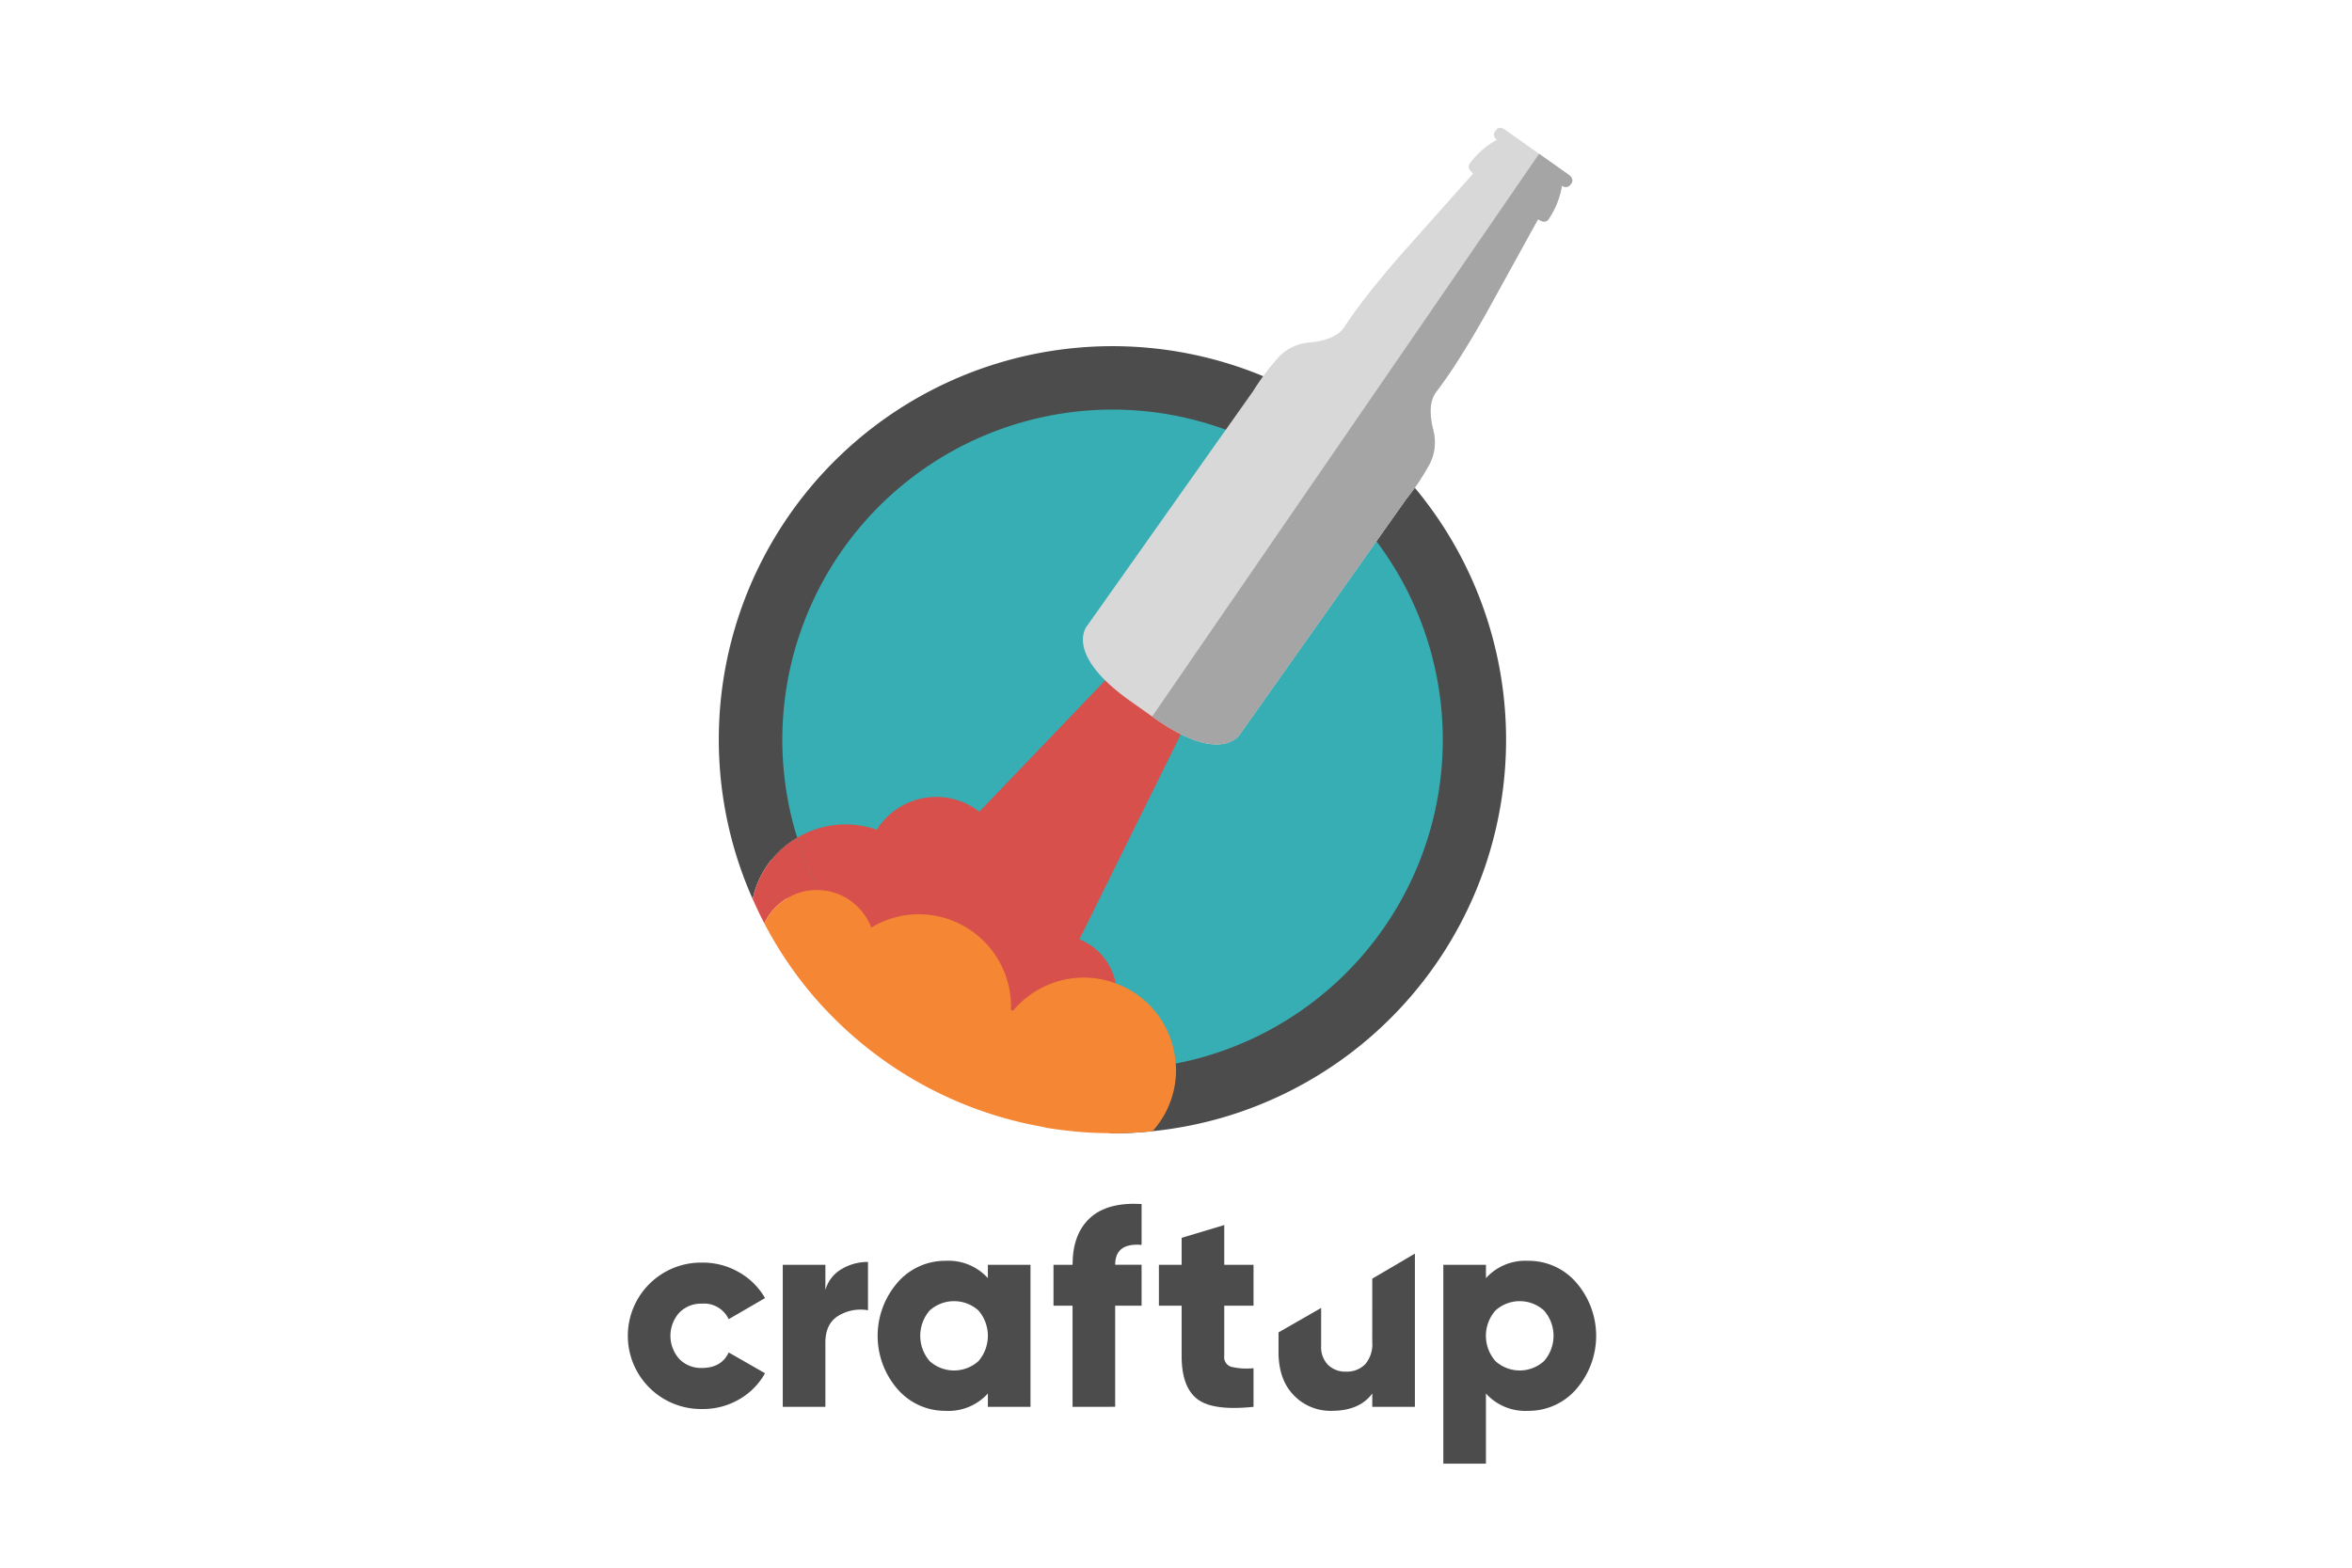
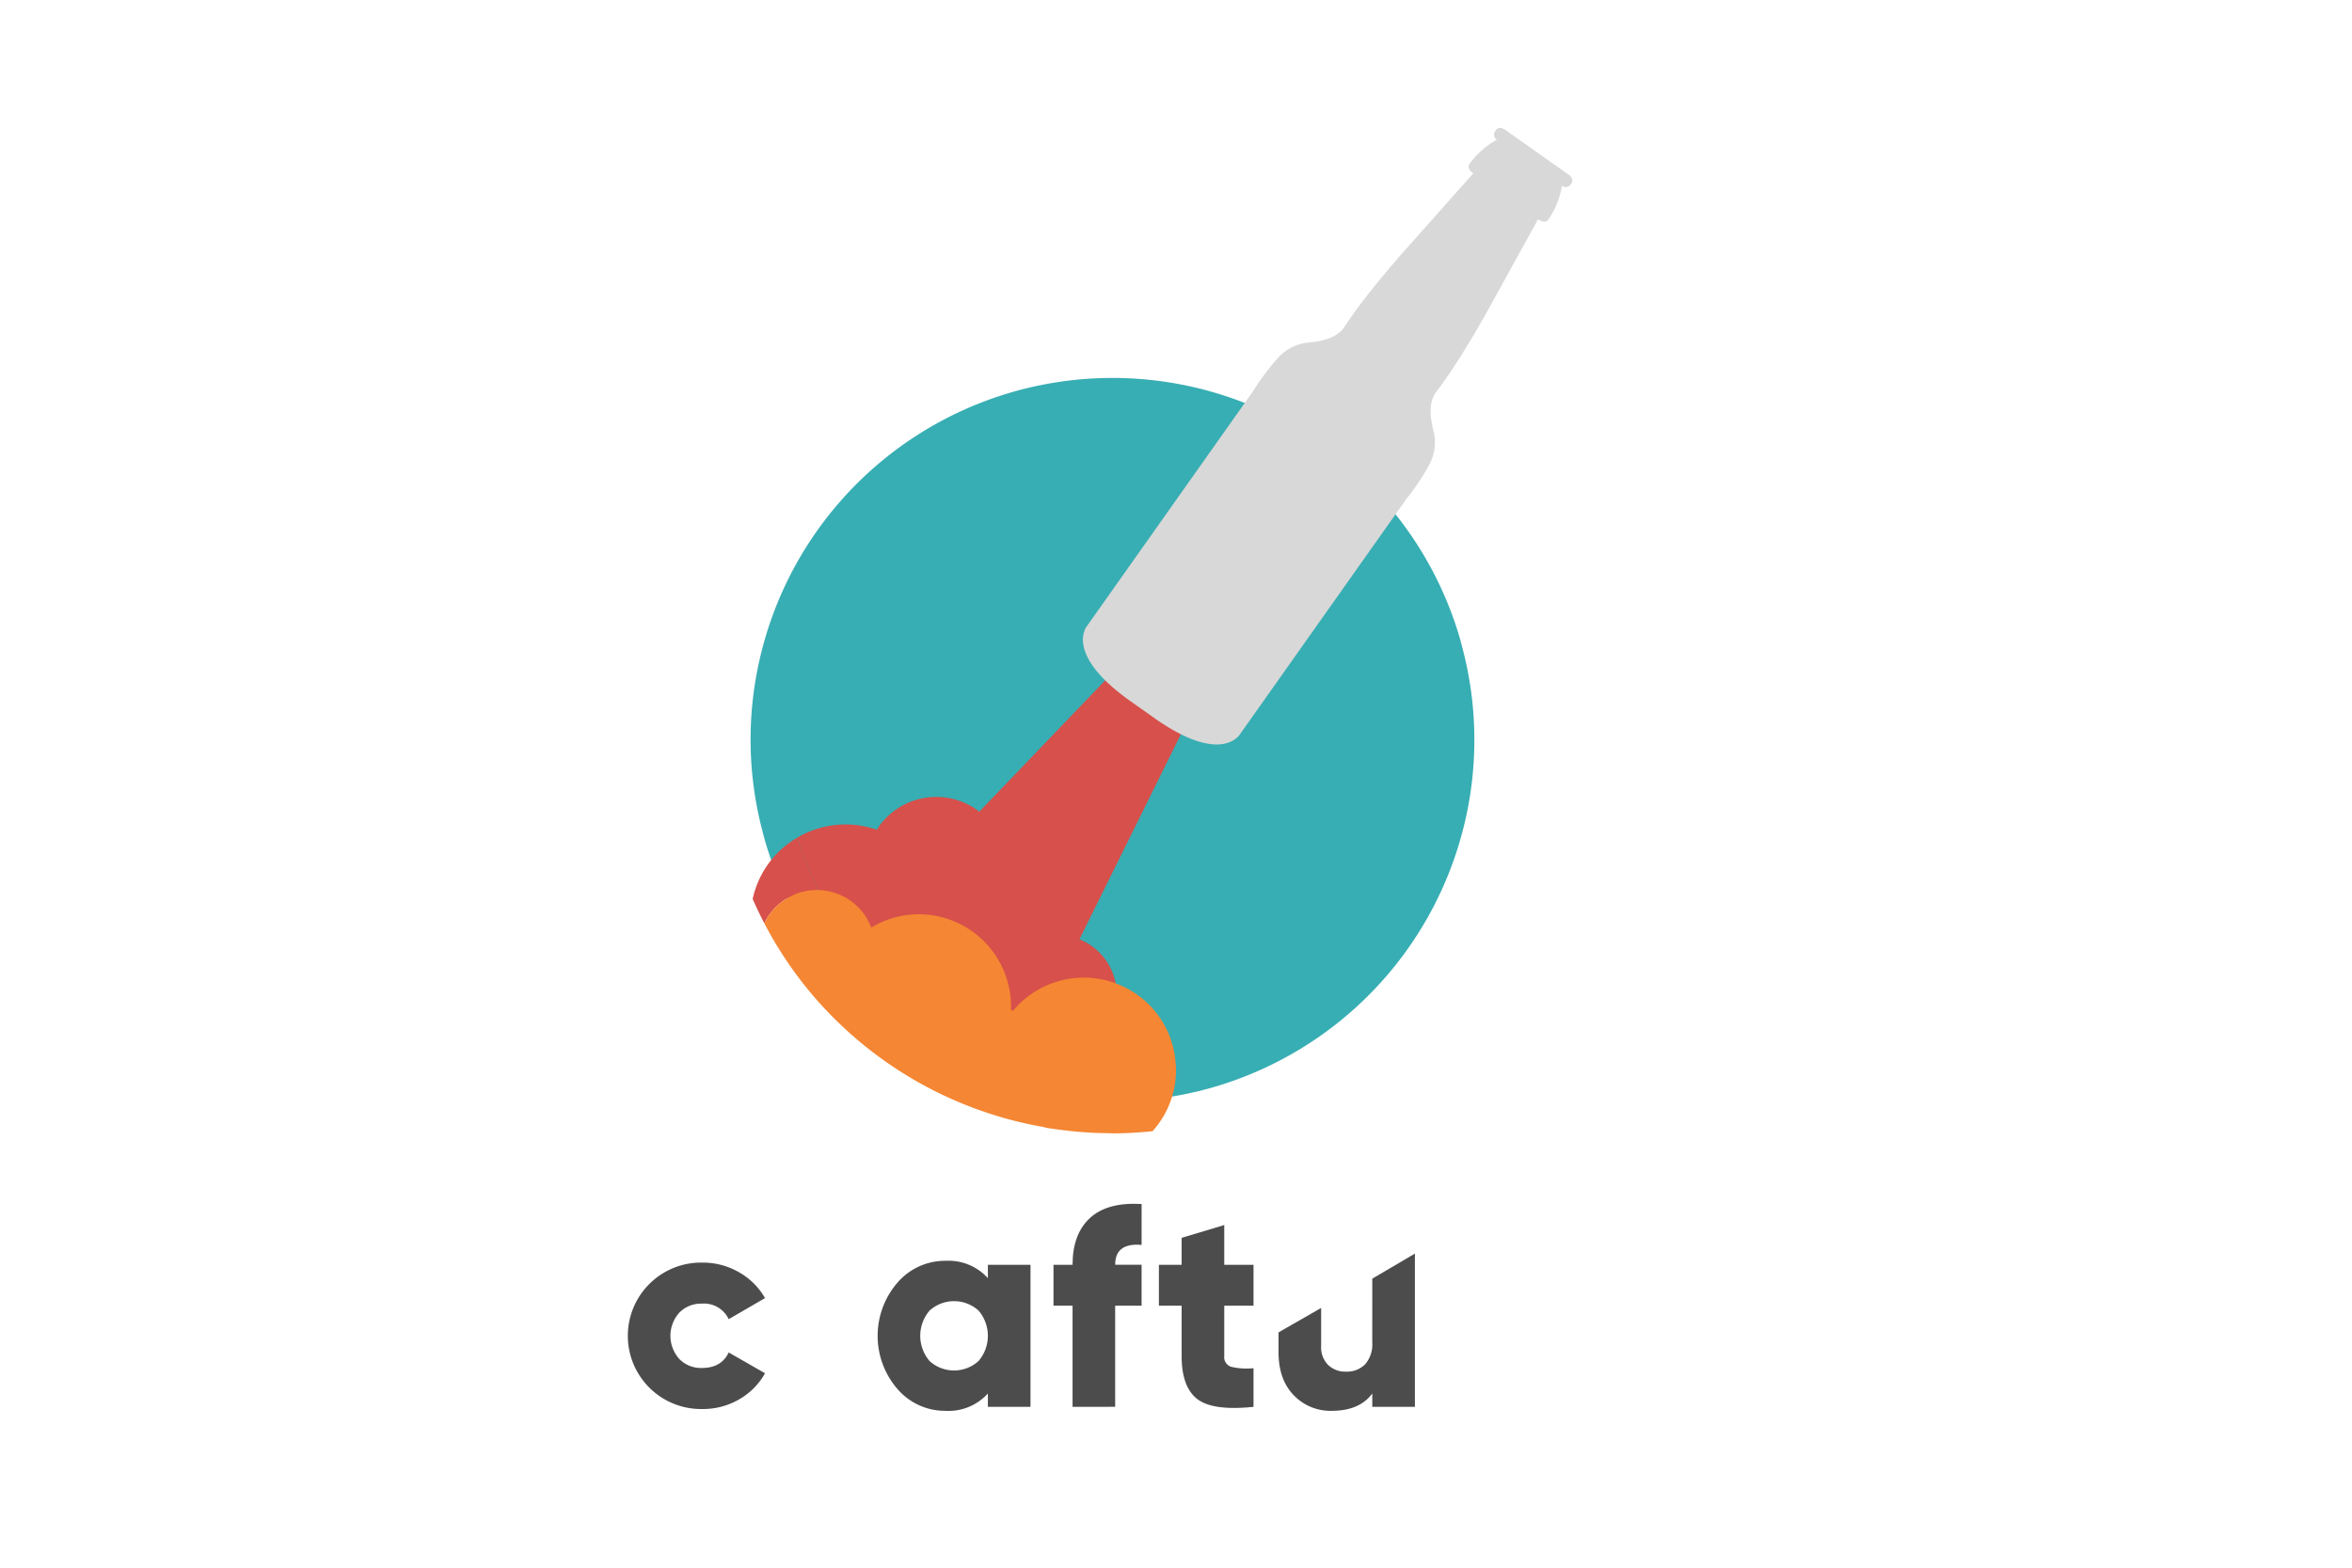
<svg xmlns="http://www.w3.org/2000/svg" viewBox="0 0 432 288">
  <defs>
    <clipPath id="a">
      <path d="M281.286,27.26l-4.868-3.443s-1.12-.858-1.751.223a1.078,1.078,0,0,0,.278,1.624,15.294,15.294,0,0,0-4.907,4.265s-.941.861.563,1.925l-12,13.493s-7.585,8.38-11.67,14.72c-1.326,2.045-4.342,2.675-6.508,2.854a8.665,8.665,0,0,0-5.645,2.77,43.829,43.829,0,0,0-4.611,6.158l-30.453,43.067s-4.571,5.067,8,13.954L212,131.9c12.568,8.887,15.821,2.888,15.821,2.888l30.454-43.066a43.857,43.857,0,0,0,4.269-6.4,8.663,8.663,0,0,0,.729-6.246c-.553-2.1-.964-5.155.523-7.086,4.616-5.965,9.988-15.91,9.988-15.91l8.722-15.808c1.5,1.064,2-.111,2-.111a15.288,15.288,0,0,0,2.385-6.048,1.08,1.08,0,0,0,1.625-.279c.808-.955-.374-1.725-.374-1.725l-4.869-3.443Z" fill="#d8d8d8" />
    </clipPath>
  </defs>
  <title>craftup-lockup-dark</title>
  <path d="M269.147,150.629a66.51,66.51,0,0,1-46.04,49.03,65.166,65.166,0,0,1-7.82,1.78c-1.68.28-3.36.48-5.04.63-.65.06-1.31.13-1.96.17-.26.02-.53.03-.79.04a60.263,60.263,0,0,1-9.12-.18c-1.6-.14-3.18-.33-4.74-.58-.28-.06-.54-.11-.8-.18a66.445,66.445,0,0,1-48.25-36.32,61.513,61.513,0,0,1-2.93-7.03c-.4-1.1-.76-2.21-1.09-3.34-.21-.73-.39-1.45-.58-2.18a65.974,65.974,0,0,1-.46-31.33,66.469,66.469,0,0,1,128.57-4.02c.21.73.39,1.45.58,2.18A66.105,66.105,0,0,1,269.147,150.629Z" fill="#37aeb3" />
-   <path d="M224.757,205.249a72.843,72.843,0,0,1-13.06,2.56c-1.03.12-2.05.19-3.08.26-1.37.09-2.82.14-4.27.14-.21,0-.42-.03-.63-.03a13.9,13.9,0,0,0,1.82-2.14,15.523,15.523,0,0,0,1.96-3.76,15.907,15.907,0,0,0,.93-5.89,54.2,54.2,0,0,0,7.51-1.01,54.935,54.935,0,0,0,5.53-1.33,60.615,60.615,0,0,0,1.05-116,60.368,60.368,0,0,0-35.28-.33,60.654,60.654,0,0,0-41.09,75.27c.1.3.21.61.31.89a17.211,17.211,0,0,0-4.8,4.11c-.21.26-.41.53-.61.81a17.226,17.226,0,0,0-2.8,6.36,72.116,72.116,0,0,1,2.61-63.89,72.3,72.3,0,1,1,83.9,103.98Z" fill="#4c4c4c" />
  <path d="M193.84,195.6l.851.183c1.33.208,2.739.376,4.187.5a55.707,55.707,0,0,0,9.013.139c.182-.01.364-.035.547-.047a16.03,16.03,0,0,0-3.92-10.11,10.933,10.933,0,0,0-6.257-13.707l20.93-42.315-12.66-8.937-26.666,27.815c-.149-.115-.288-.238-.443-.348a12.924,12.924,0,0,0-18.011,3.1c-.129.183-.237.375-.356.562a17.417,17.417,0,0,0-14.6,1.443A60.228,60.228,0,0,0,193.84,195.6Z" fill="#d7504b" />
  <path d="M208.427,196.389a15.907,15.907,0,0,1-.93,5.89,60.263,60.263,0,0,1-9.12-.18c-1.6-.14-3.18-.33-4.74-.58-.28-.06-.54-.11-.8-.18a66.445,66.445,0,0,1-48.25-36.32,10.737,10.737,0,0,0-4.2,4.6c-.77-1.45-1.46-2.94-2.14-4.46a17.226,17.226,0,0,1,2.8-6.36c.2-.28.4-.55.61-.81a17.211,17.211,0,0,1,4.8-4.11c.3.95.63,1.91.98,2.84.21.63.46,1.28.72,1.89.33.89.7,1.73,1.09,2.57.35.79.73,1.56,1.12,2.33l.07.14c.42.81.84,1.61,1.31,2.4.21.4.44.79.68,1.16a.1.1,0,0,0,.04.07c.47.8.94,1.54,1.45,2.31.63.96,1.3,1.92,2,2.85a61.92,61.92,0,0,0,4.81,5.64c.65.68,1.3,1.33,1.98,1.98a.747.747,0,0,1,.14.12c.72.68,1.47,1.35,2.21,1.96.26.23.49.42.73.63.65.53,1.33,1.07,2,1.56a61.058,61.058,0,0,0,6.41,4.22c.61.35,1.22.68,1.82,1,.68.35,1.36.68,2.03,1.01.47.23.93.46,1.42.67,1.36.58,2.76,1.14,4.15,1.66.66.25,1.33.46,1.99.67.63.21,1.28.4,1.93.59.7.21,1.4.39,2.12.56.61.16,1.22.3,1.82.42.77.16,1.57.32,2.36.46l.86.19c1.33.21,2.73.37,4.17.51a58.41,58.41,0,0,0,9.03.14A4.909,4.909,0,0,1,208.427,196.389Z" fill="#d7504b" />
  <path d="M281.286,27.26l-4.868-3.443s-1.12-.858-1.751.223a1.078,1.078,0,0,0,.278,1.624,15.294,15.294,0,0,0-4.907,4.265s-.941.861.563,1.925l-12,13.493s-7.585,8.38-11.67,14.72c-1.326,2.045-4.342,2.675-6.508,2.854a8.665,8.665,0,0,0-5.645,2.77,43.829,43.829,0,0,0-4.611,6.158l-30.453,43.067s-4.571,5.067,8,13.954L212,131.9c12.568,8.887,15.821,2.888,15.821,2.888l30.454-43.066a43.857,43.857,0,0,0,4.269-6.4,8.663,8.663,0,0,0,.729-6.246c-.553-2.1-.964-5.155.523-7.086,4.616-5.965,9.988-15.91,9.988-15.91l8.722-15.808c1.5,1.064,2-.111,2-.111a15.288,15.288,0,0,0,2.385-6.048,1.08,1.08,0,0,0,1.625-.279c.808-.955-.374-1.725-.374-1.725l-4.869-3.443Z" fill="#d8d8d8" />
  <g clip-path="url(#a)">
-     <rect x="246.444" y="17.088" width="33.259" height="138.111" transform="translate(95.088 -133.878) rotate(34.507)" fill="#a5a5a5" />
-   </g>
+     </g>
  <path d="M215.937,195.379a16.815,16.815,0,0,0-11.03-14.73,16.523,16.523,0,0,0-5.83-1.05,16.887,16.887,0,0,0-12.98,6.06c-.14-.05-.28-.05-.42-.09,0-.21.02-.45.02-.66a16.952,16.952,0,0,0-16.95-16.95,16.769,16.769,0,0,0-8.72,2.45,10.684,10.684,0,0,0-9.66-6.9h-.32a10.531,10.531,0,0,0-5.46,1.51,10.737,10.737,0,0,0-4.2,4.6,70.866,70.866,0,0,0,10.66,15.22c.26.28.54.59.82.87a71.96,71.96,0,0,0,39.78,21.33c.18.05.42.12.74.19l.33.04c1.65.26,3.38.47,5.13.63,1.98.19,3.94.26,5.87.28.21,0,.42.03.63.03,1.45,0,2.9-.05,4.27-.14,1.03-.07,2.05-.14,3.08-.26a16.8,16.8,0,0,0,4.31-11.26A8.969,8.969,0,0,0,215.937,195.379Z" fill="#f58633" />
-   <path d="M151.6,237a6.419,6.419,0,0,1,2.948-3.837,9.314,9.314,0,0,1,4.879-1.33v8.872a7.852,7.852,0,0,0-5.349.965q-2.478,1.434-2.478,4.985v11.793h-7.828V232.354H151.6Z" fill="#4c4c4c" />
  <path d="M181.447,232.354h7.828v26.094h-7.828V256a9.748,9.748,0,0,1-7.775,3.184,11.532,11.532,0,0,1-8.82-3.992,14.93,14.93,0,0,1,0-19.569,11.529,11.529,0,0,1,8.82-4,9.758,9.758,0,0,1,7.775,3.184Zm-10.7,17.691a6.7,6.7,0,0,0,8.976,0,7.123,7.123,0,0,0,0-9.288,6.709,6.709,0,0,0-8.976,0,7.123,7.123,0,0,0,0,9.288Z" fill="#4c4c4c" />
  <path d="M209.679,228.7q-4.854-.417-4.854,3.652h4.854v7.515h-4.854v18.579H197V239.869h-3.5v-7.515H197q0-5.636,3.183-8.584t9.5-2.582Z" fill="#4c4c4c" />
  <path d="M230.239,239.869h-5.375v9.238a1.847,1.847,0,0,0,1.252,1.983,12.267,12.267,0,0,0,4.123.26v7.1q-7.465.782-10.334-1.435t-2.87-7.906v-9.238h-4.174v-7.515h4.174V227.4l7.829-2.348v7.305h5.375Z" fill="#4c4c4c" />
  <path d="M252.052,234.9l7.828-4.6v28.146h-7.828V256q-2.347,3.184-7.463,3.184a9.318,9.318,0,0,1-6.967-2.872q-2.792-2.868-2.791-7.931v-3.609l7.827-4.489v6.951a4.65,4.65,0,0,0,1.279,3.522,4.516,4.516,0,0,0,3.262,1.225,4.686,4.686,0,0,0,3.548-1.357,5.585,5.585,0,0,0,1.3-4.017Z" fill="#4c4c4c" />
-   <path d="M280.7,231.623a11.531,11.531,0,0,1,8.819,4,14.933,14.933,0,0,1,0,19.569,11.535,11.535,0,0,1-8.819,3.992A9.749,9.749,0,0,1,272.925,256v12.889H265.1v-36.53h7.827v2.453A9.759,9.759,0,0,1,280.7,231.623Zm-6.028,18.422a6.635,6.635,0,0,0,8.923,0,7.04,7.04,0,0,0,0-9.288,6.641,6.641,0,0,0-8.923,0,7.04,7.04,0,0,0,0,9.288Z" fill="#4c4c4c" />
  <path d="M129,258.852a13.452,13.452,0,1,1,0-26.9,13.256,13.256,0,0,1,6.751,1.783,12.651,12.651,0,0,1,4.763,4.739l-6.674,3.872a5.005,5.005,0,0,0-4.943-2.854,5.552,5.552,0,0,0-4.127,1.656,6.366,6.366,0,0,0,0,8.508,5.544,5.544,0,0,0,4.127,1.656q3.618,0,4.943-2.853l6.674,3.821a12.571,12.571,0,0,1-4.738,4.789A13.2,13.2,0,0,1,129,258.852Z" fill="#4c4c4c" />
</svg>